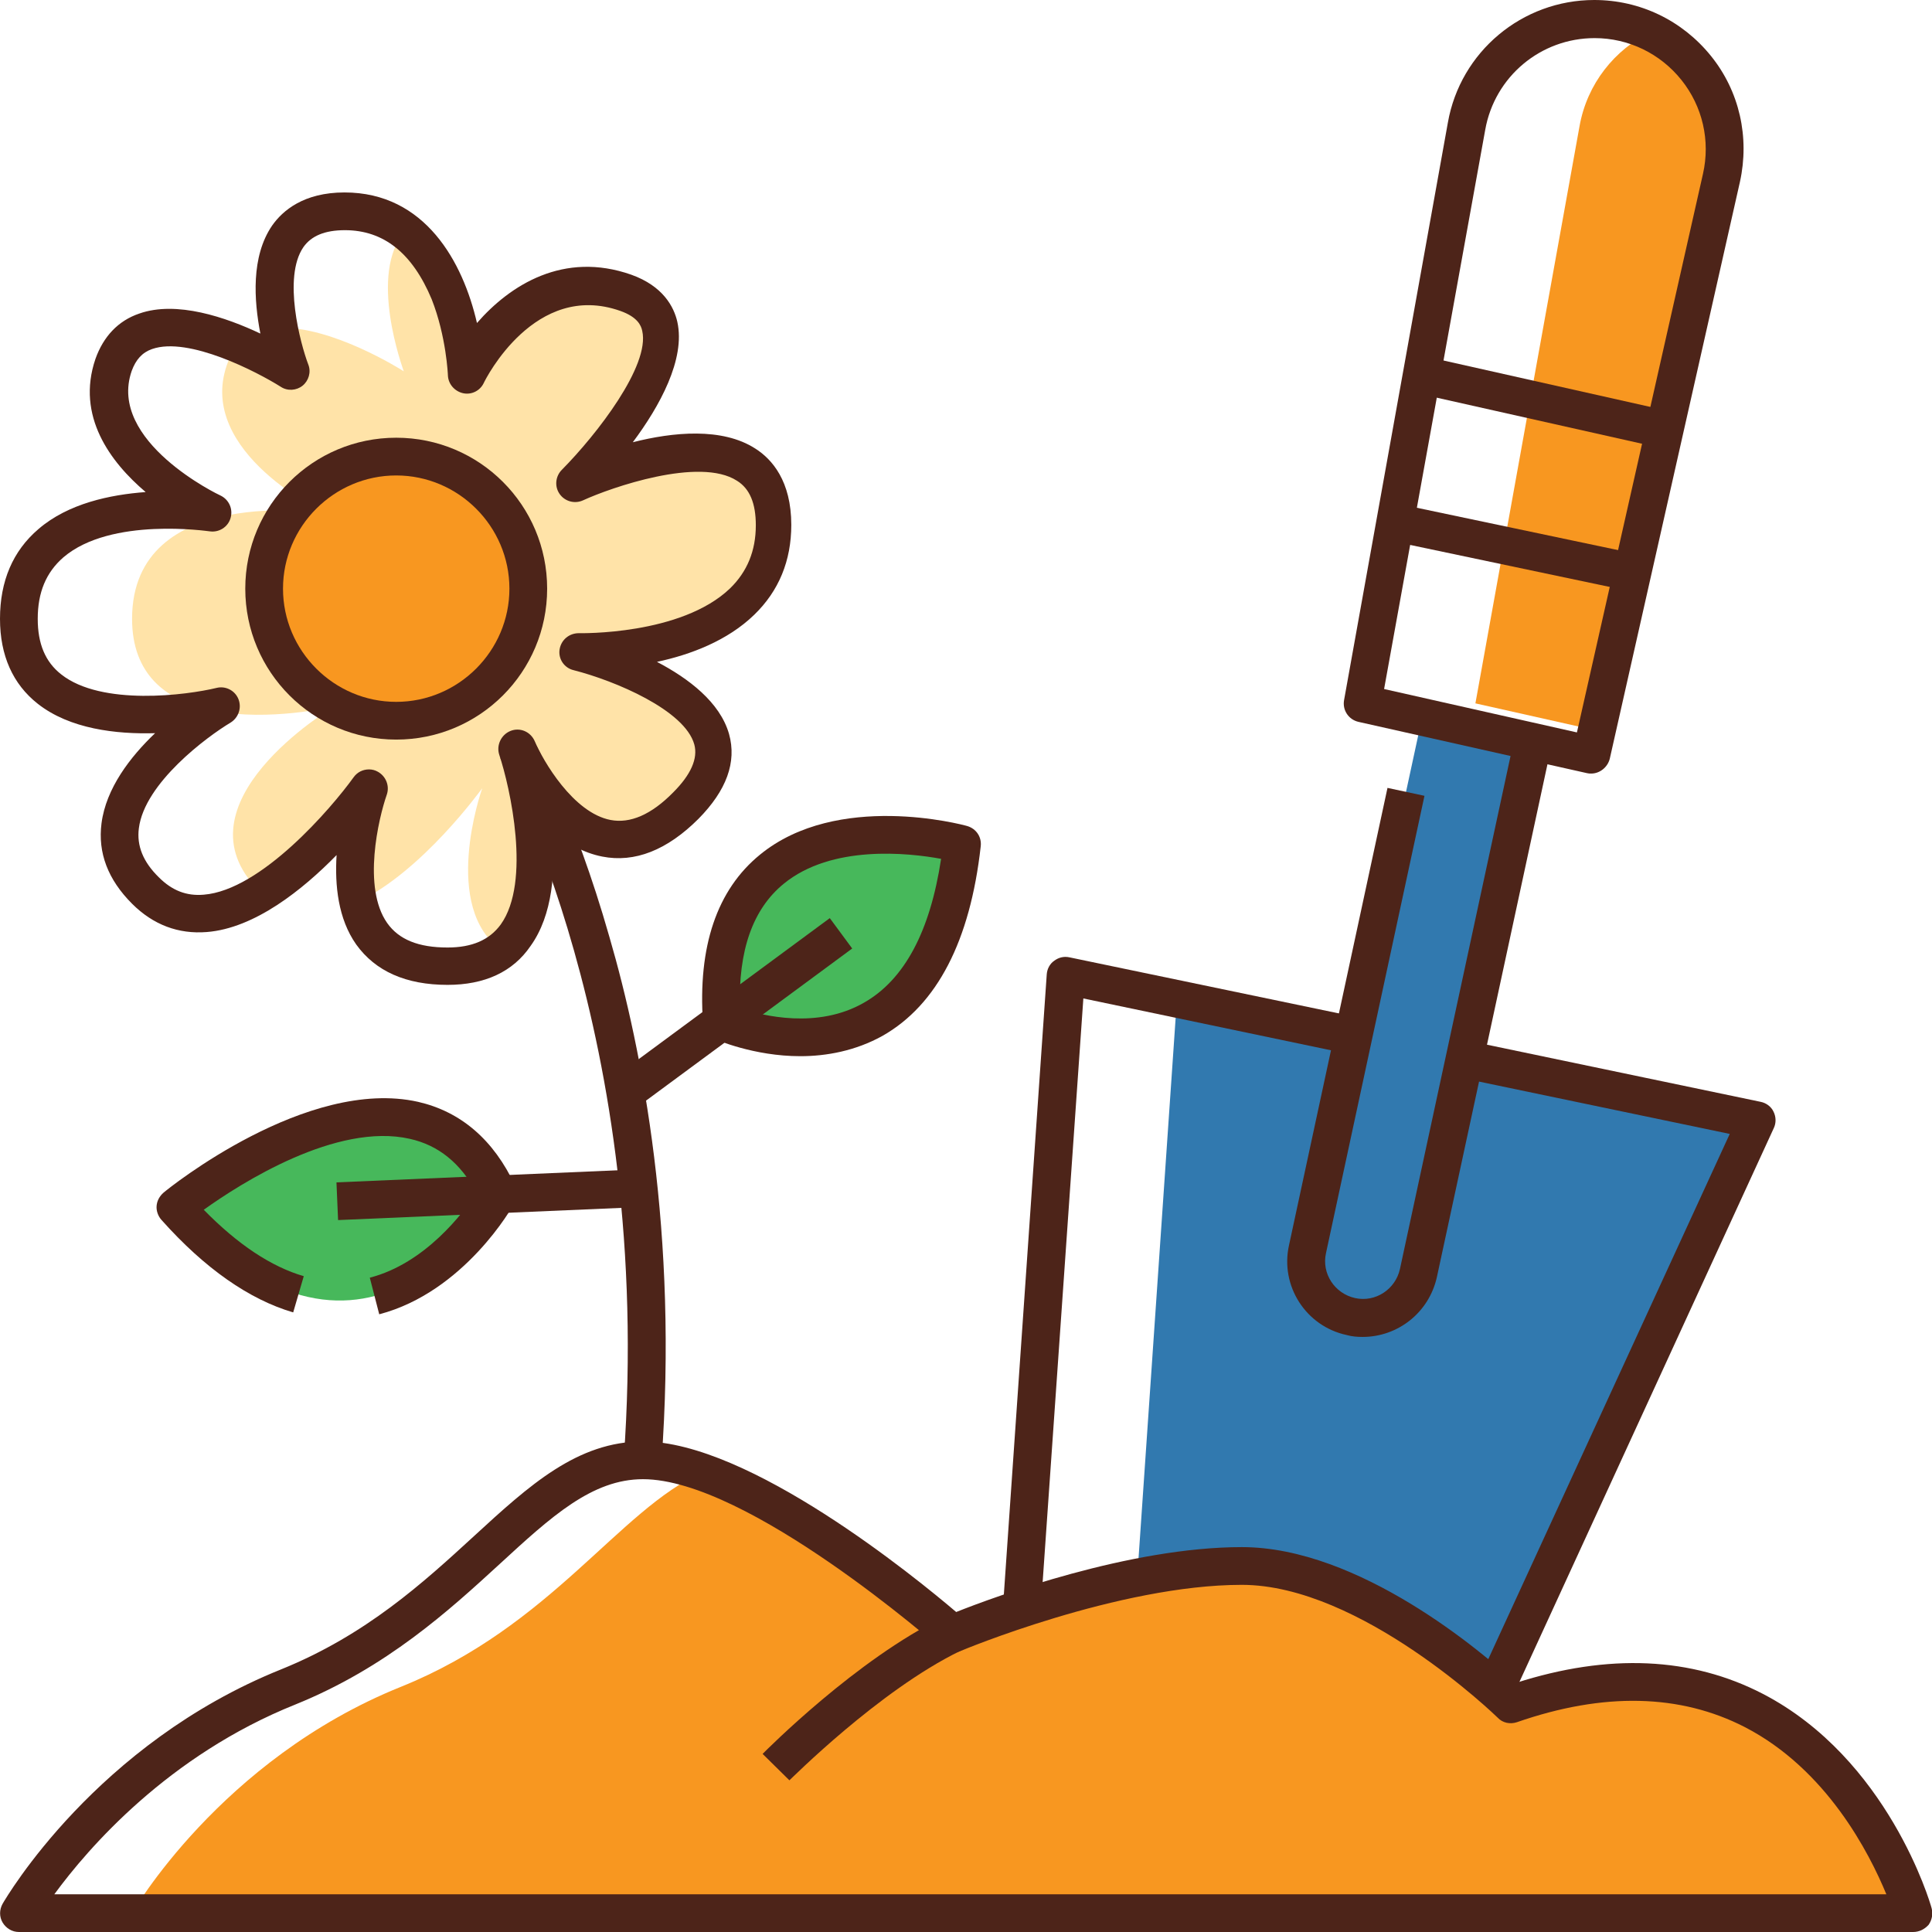
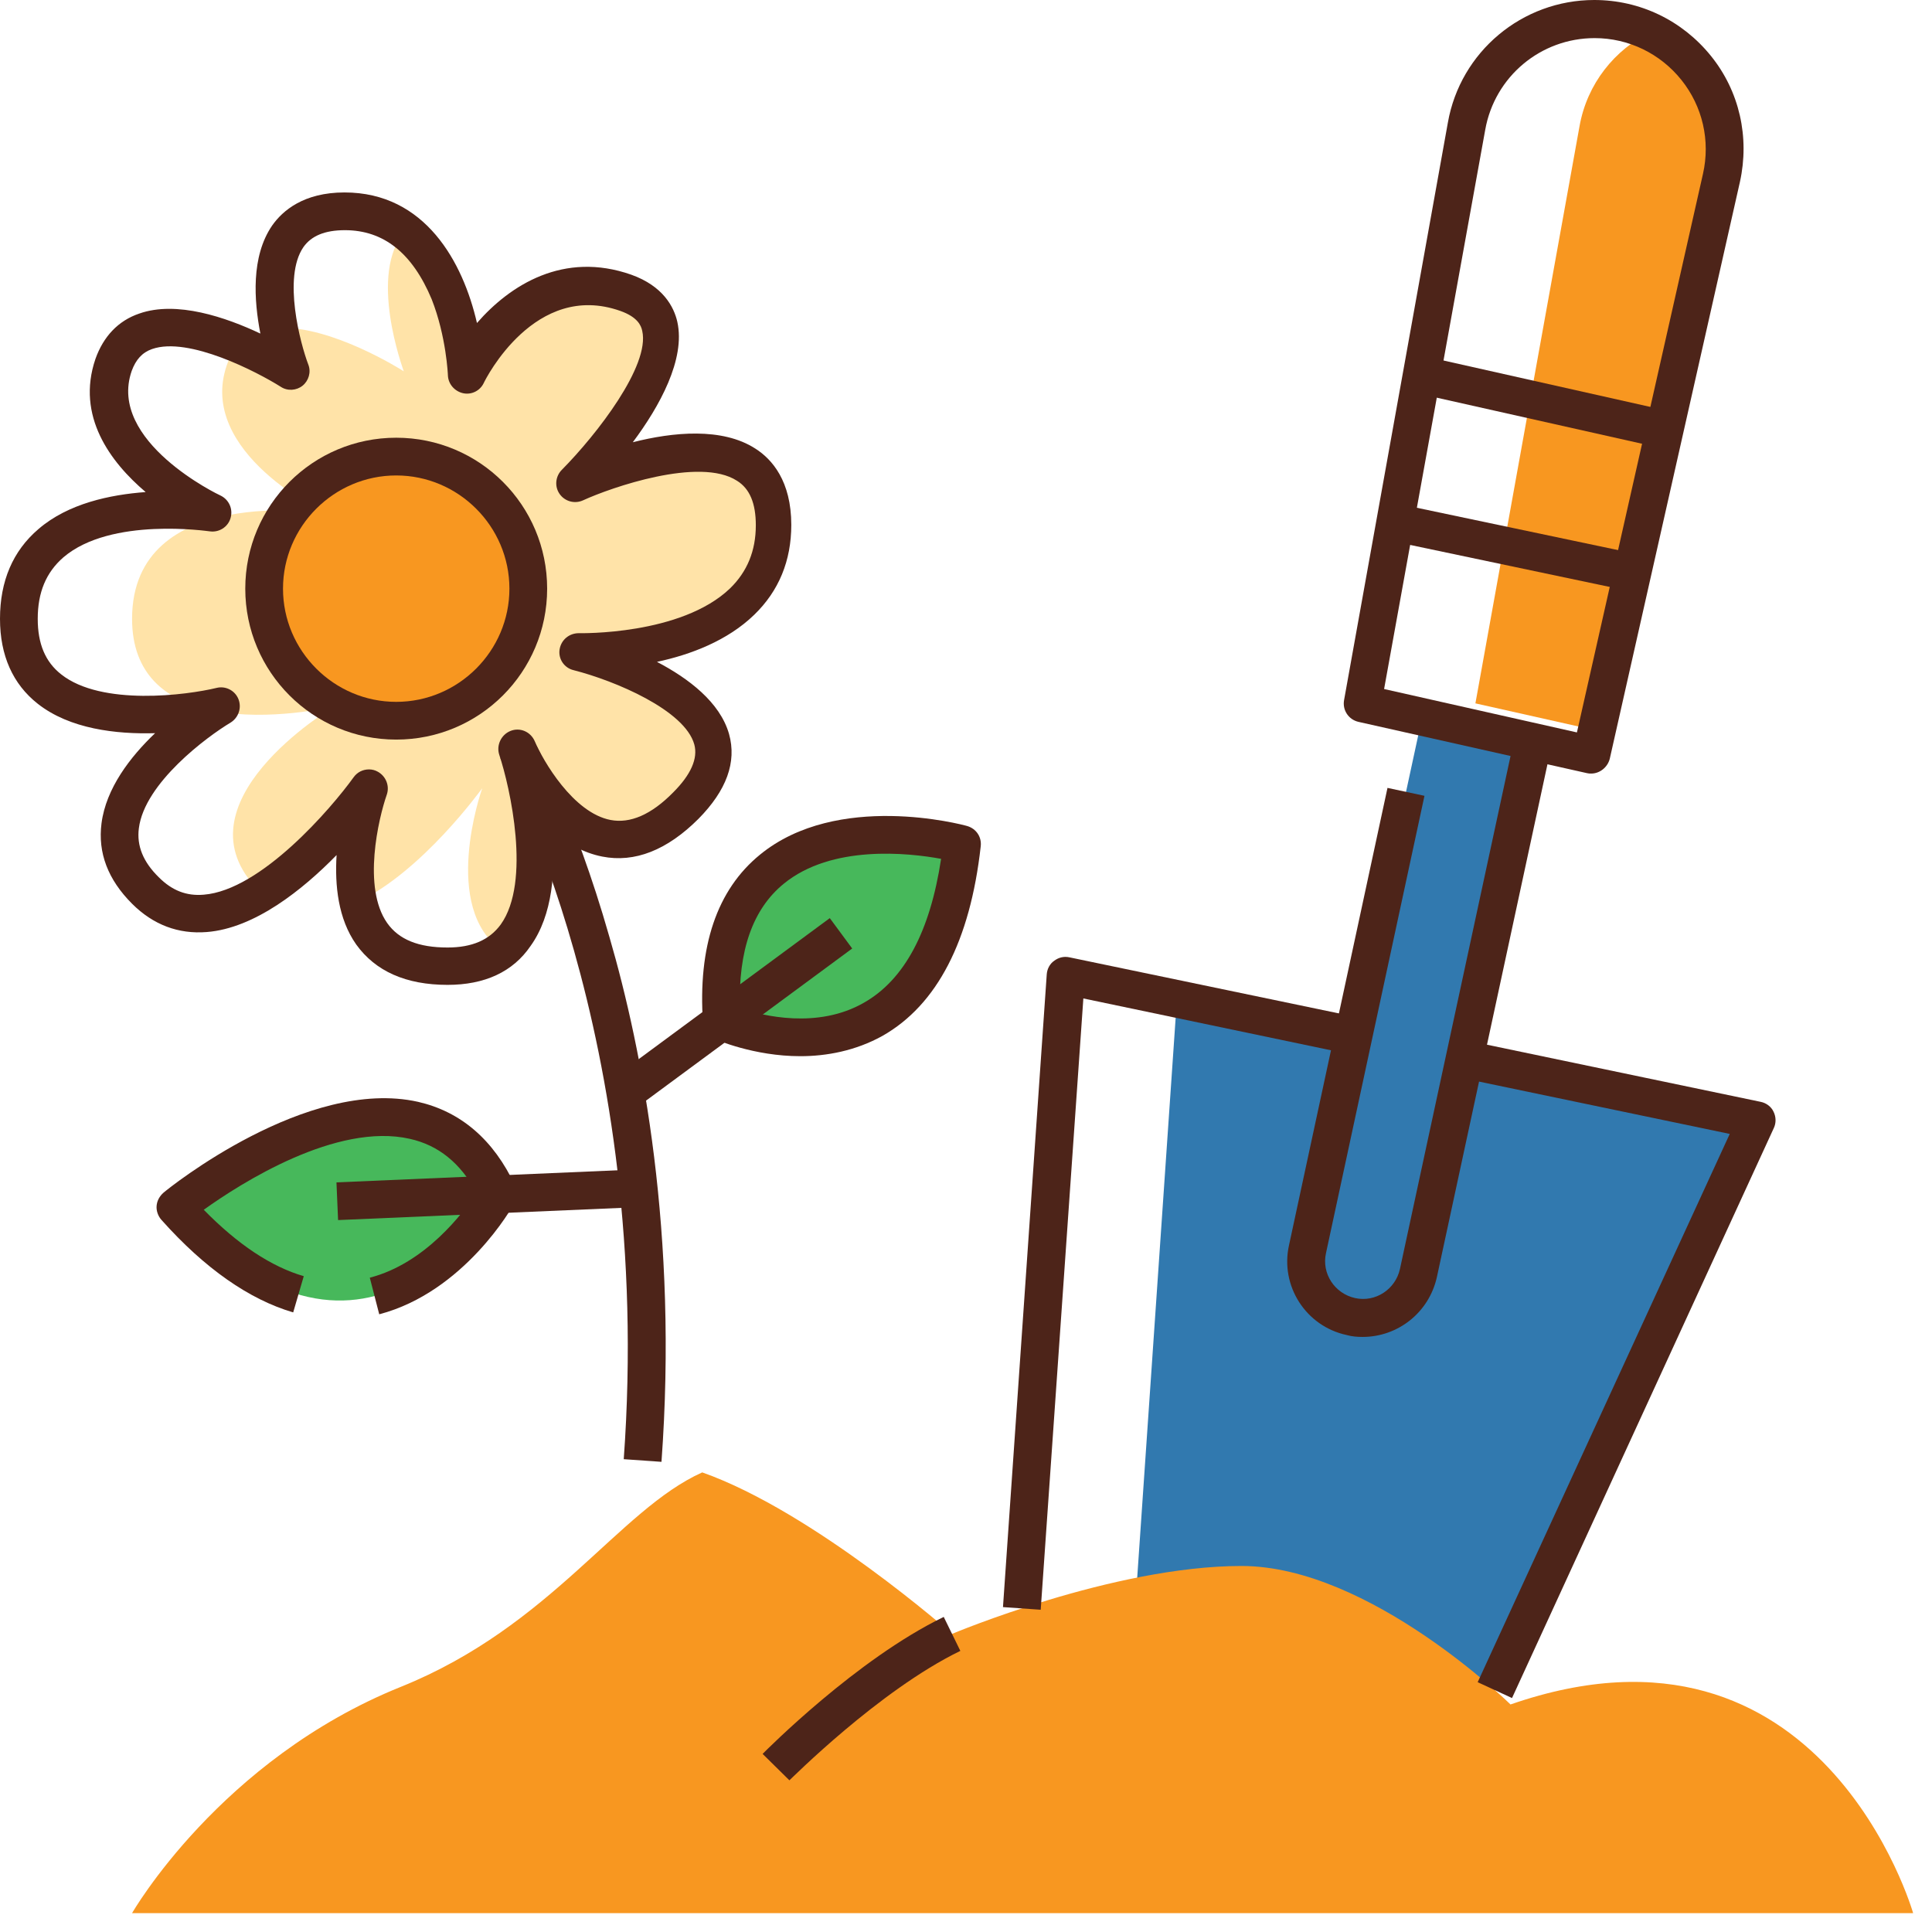
<svg xmlns="http://www.w3.org/2000/svg" id="Layer_1" enable-background="new 0 0 512 512" height="512" viewBox="0 0 512 512" width="512">
  <g id="XMLID_1_">
    <g id="XMLID_3908_">
      <path id="XMLID_2783_" d="m46.5 320s63-51.3 85.5-3.6c0 0-34 61.1-85.5 3.6z" fill="#47b85b" />
      <path id="XMLID_1756_" d="m153 172.8s55.6 14 28.8 40.8c-26.5 26.5-44.4-14.2-44.8-15.2.3 1.1 13.1 40.3-4.1 53.4-16-11.3-5.5-41.8-5.1-42.9-.5.6-15.8 21.9-32.9 30.1-3-13.5 2.9-30.1 2.9-30.1s-13.1 18.3-28.6 27.7c-.2-.2-.4-.4-.6-.6-22.9-22.9 18.8-48.1 20-48.8-.8.2-17.3 4-31.8 1.2 1-.7 1.7-1.1 1.8-1.2-.2 0-1.6.4-3.8.7-10.7-2.5-19.8-9.1-19.8-23.9 0-36 51.2-28 51.2-28s-34.1-16-26.1-39.2c.8-2.3 1.8-4.1 3.1-5.5 7.6 3.1 13.5 6.9 13.8 7.1-.1-.3-1.9-5.1-3.1-11.5 14-.6 32.5 11.1 33.1 11.5-.2-.7-9.6-26 .4-37.2 15 11.5 16 38 16 38s15.2-31.2 42.4-21.6c26.9 9.5-12.8 49.6-13.6 50.4.9-.4 52.8-23.7 52.8 11.2 0 35.2-52 33.6-52 33.6z" fill="#ffe3a8" />
      <circle id="XMLID_2502_" cx="105" cy="156" fill="#f89720" r="35" />
      <path id="XMLID_2497_" d="m254.9 223.7s-68.1-18.6-63.7 47c.1 0 55.6 25 63.7-47z" fill="#47b85b" />
      <path id="XMLID_399_" d="m311.9 264.8-13.2 192.2h93.3l73.6-160.1z" fill="#3179af" />
      <g id="XMLID_393_">
        <path id="XMLID_504_" d="m376.9 190-30.5 141.2c-1.7 8.1 3.4 16.1 11.5 17.8s16.1-3.4 17.8-11.5l30.4-141z" fill="#3179af" />
      </g>
      <g fill="#f89720">
        <path id="XMLID_547_" d="m391 186.4 32.1 7.2 33.1-146.5c3.7-16.3-4.8-32-18.6-38.7-9.7 4.7-17 13.8-19 25z" />
        <path id="XMLID_827_" d="m507 507h-472s23.3-40.7 71.3-60c39.9-16.1 57.7-46.9 79.8-56.8 29.5 10.4 66.2 42.8 66.2 42.8s42.7-18 76.7-18 71.3 36.7 71.3 36.7c82.7-28.7 106.7 55.3 106.7 55.3z" />
      </g>
    </g>
    <g id="XMLID_3206_">
      <g id="XMLID_390_">
-         <path id="XMLID_2806_" d="m507 512h-502c-1.8 0-3.4-1-4.3-2.5s-.9-3.4 0-5c1-1.7 24.8-42.4 73.8-62.1 22.5-9.1 37.7-23 51.1-35.3 14.7-13.5 27.4-25.1 44.8-25.1 28.1 0 72.2 36 83 45.2 10.3-4.1 45.9-17.2 75.7-17.2 31.1 0 63.8 27.9 72.6 36 24.6-7.9 46.6-6.9 65.5 2.9 33.1 17.2 44.3 55.2 44.7 56.8.4 1.5.1 3.1-.8 4.4-1.1 1.2-2.5 1.9-4.1 1.9zm-492.6-10h485.5c-4.5-10.9-15.8-33.1-37.5-44.3-17.1-8.8-37.4-9.3-60.4-1.3-1.8.6-3.8.2-5.1-1.2-.4-.4-36.3-35.2-67.8-35.2-32.6 0-74.3 17.4-74.7 17.6-1.8.7-3.8.4-5.3-.9-.5-.4-50.9-44.7-78.7-44.7-13.5 0-24.3 9.9-38 22.5-13.3 12.2-29.9 27.4-54.1 37.2-33.7 13.5-54.9 38-63.9 50.3z" fill="#4d2419" />
-       </g>
+         </g>
      <g id="XMLID_389_">
        <path id="XMLID_2803_" d="m105 196c-22.1 0-40-17.9-40-40s17.9-40 40-40 40 17.9 40 40-17.9 40-40 40zm0-70c-16.5 0-30 13.5-30 30s13.5 30 30 30 30-13.5 30-30-13.5-30-30-30z" fill="#4d2419" />
      </g>
      <g id="XMLID_391_">
        <path id="XMLID_2800_" d="m118.6 261c-11 0-19.1-3.6-24.2-10.7-4.8-6.8-5.7-15.7-5.2-23.7-9 9.2-21.7 19.4-34.4 20.4-7.5.6-14.2-1.9-19.8-7.5-6.4-6.4-9.1-13.5-8.1-21.3 1.2-9.3 7.6-17.6 14.2-23.9-10.3.3-22.6-1.1-31.1-7.8-6.6-5.2-10-12.8-10-22.5 0-10 3.4-18 10.2-23.8 7.9-6.8 19-9.1 28.4-9.8-9.3-7.9-18.5-20.1-13.3-35.3 2.1-5.9 6-10.1 11.6-12 9.9-3.5 23 1 32.1 5.3-1.7-8.8-2.5-20.4 3.1-28.6 2.8-4 8.4-8.8 19.2-8.8 21.4 0 31.4 18.5 35.1 34.6 8.8-10.1 23-19.1 40.9-12.8 8.4 3 11.3 8.5 12.2 12.5 2.2 9.9-4.7 22.4-11.8 31.9 10.6-2.7 23.7-4 32.5 1.7 4.4 2.8 9.5 8.6 9.5 20.2 0 9.5-3.3 17.5-9.8 23.8-7.1 6.9-16.9 10.6-25.8 12.5 8.4 4.4 16.7 10.7 19.1 19.1 2.1 7.5-.7 15-8.1 22.5-8.3 8.3-16.9 11.7-25.5 10-5.1-1-9.5-3.6-13.3-6.9 1 10.5.2 22.4-5.7 30.6-4.7 6.9-12.2 10.3-22 10.3zm-20.8-57.1c.8 0 1.6.2 2.3.6 2.2 1.2 3.2 3.8 2.4 6.1-2.2 6.3-6.5 24.6.1 34 3.1 4.4 8.3 6.5 16 6.5 6.5 0 11.1-2 14.1-6.1 8.1-11.3 2.5-36.3-.4-45-.8-2.5.5-5.3 3-6.3s5.3.2 6.4 2.7c2.2 5.2 10.2 19 20.1 20.9 5.2 1 10.8-1.4 16.6-7.3 4.7-4.7 6.6-9 5.6-12.7-2.5-9.1-21-16.9-32-19.7-2.5-.6-4.1-3-3.7-5.5s2.5-4.3 5.1-4.3c.3 0 27.1.6 40.1-11.9 4.5-4.4 6.8-9.9 6.8-16.7 0-5.8-1.6-9.7-5-11.8-9.9-6.4-33.4 1.8-40.8 5.2-2.2 1-4.8.3-6.2-1.7s-1.1-4.7.6-6.4c9.3-9.4 23.4-27.6 21.3-36.8-.3-1.5-1.3-3.7-5.8-5.3-22.6-8-35.7 18-36.2 19.1-1 2.1-3.3 3.2-5.5 2.7s-3.9-2.4-4-4.7c0-.1-.4-10.3-4.3-20.2-5.1-12.2-12.7-18.3-23-18.3-5.3 0-8.9 1.5-11 4.5-5.5 8-.8 25.6 1.3 31.1.8 2 .1 4.3-1.5 5.6s-4 1.5-5.8.3c-6.2-3.9-24.4-13.4-34.1-10-2.6.9-4.3 2.8-5.4 5.8-6.5 18.7 23.2 32.9 23.5 33 2.3 1.1 3.4 3.6 2.7 6s-3.1 3.9-5.6 3.5c-.3 0-26.1-3.9-38.7 6.9-4.6 4-6.8 9.3-6.8 16.3 0 6.6 2 11.4 6.2 14.7 10.7 8.5 33.4 5.5 41.2 3.6 2.4-.6 4.9.7 5.8 3s0 4.9-2.1 6.2c-6.2 3.7-22.8 16-24.3 28-.6 4.6 1.1 8.9 5.3 13 3.5 3.5 7.3 5 11.9 4.6 15.2-1.2 33.8-22.9 39.7-31.1 1-1.4 2.5-2.1 4.1-2.1z" fill="#4d2419" />
      </g>
      <g id="XMLID_80_">
        <path id="XMLID_2795_" d="m212.1 279.9c-12.4 0-22.3-4.4-22.9-4.6-1.7-.8-2.8-2.4-2.9-4.2-1.4-20.3 3.7-35.3 15.1-44.6 20.5-16.8 53.5-8 54.9-7.6 2.4.7 3.9 2.9 3.6 5.4-2.8 25.1-11.6 42-26 50.2-7.2 4-14.9 5.4-21.8 5.4zm-16-12.7c6 2 20.6 5.6 32.9-1.5 10.7-6.1 17.5-18.9 20.4-38.1-8.7-1.6-29-3.8-41.7 6.6-8.2 6.7-12.1 17.7-11.6 33z" fill="#4d2419" />
      </g>
      <g id="XMLID_2082_">
        <path id="XMLID_2794_" d="m100.5 348.3-2.5-9.7c14.7-3.8 24.8-17.2 28.3-22.5-4.3-7.9-10.1-12.6-17.7-14.3-19.4-4.4-44.7 11.7-54.6 18.8 9 9.2 17.9 15.1 26.5 17.6l-2.8 9.6c-11.6-3.4-23.4-11.6-34.9-24.5-.9-1-1.4-2.4-1.3-3.7.1-1.4.8-2.6 1.8-3.5 1.5-1.3 38.1-30.7 67.5-24.1 11.3 2.6 20 10 25.7 22.2.7 1.5.6 3.2-.2 4.6-.4 1-13.3 23.6-35.8 29.5z" fill="#4d2419" />
      </g>
      <g id="XMLID_395_">
        <path id="XMLID_2793_" d="m189.4 232.8h10v71.1h-10z" fill="#4d2419" transform="matrix(.594 .805 -.805 .594 294.804 -47.439)" />
      </g>
      <g id="XMLID_392_">
        <path id="XMLID_2792_" d="m175.3 387.4-10-.7c8.1-112.2-32.3-185.1-32.7-185.8l8.7-4.9c.4.8 10.8 19.3 20.2 52.3 8.8 30.2 18.2 78.9 13.8 139.1z" fill="#4d2419" />
      </g>
      <g id="XMLID_2_">
        <path id="XMLID_2791_" d="m124.2 276.5h10v79.9h-10z" fill="#4d2419" transform="matrix(.043 .999 -.999 .043 439.869 173.94)" />
      </g>
      <g id="XMLID_357_">
        <path id="XMLID_2787_" d="m421.7 205c-.4 0-.7 0-1.1-.1l-60.6-13.6c-2.6-.6-4.3-3.1-3.8-5.8l27.5-153c3.3-18.8 19.7-32.5 38.8-32.5 12.1 0 23.3 5.4 30.9 14.8s10.3 21.6 7.7 33.4l-34.5 152.9c-.6 2.3-2.7 3.9-4.9 3.9zm-54.9-22.4 51.1 11.5 33.4-148c2-8.8-.1-17.9-5.7-24.9s-14-11.1-23-11.1c-14.3 0-26.5 10.2-29 24.3z" fill="#4d2419" />
      </g>
      <g id="XMLID_397_">
        <g id="XMLID_2012_">
          <path id="XMLID_2786_" d="m361.1 354.3c-1.4 0-2.8-.1-4.2-.5-10.8-2.3-17.7-13-15.3-23.8l26.1-121.2 9.8 2.1-26.1 121.2c-1.2 5.4 2.3 10.7 7.7 11.9s10.7-2.3 11.9-7.7l30.4-141 9.8 2.1-30.4 141c-2.1 9.5-10.4 15.9-19.7 15.9z" fill="#4d2419" />
        </g>
      </g>
      <g id="XMLID_27_">
        <path id="XMLID_2785_" d="m368 140.1h65.2v10h-65.2z" fill="#4d2419" transform="matrix(.979 .206 -.206 .979 38.564 -79.56)" />
      </g>
      <g id="XMLID_398_">
        <path id="XMLID_2784_" d="m375 101.3h66.9v10h-66.9z" fill="#4d2419" transform="matrix(.976 .219 -.219 .976 33.115 -86.714)" />
      </g>
      <g id="XMLID_2642_">
        <path id="XMLID_2085_" d="m209.2 471.8-7.1-7c1-1 24.9-25.1 48-36.3l4.4 9c-21.6 10.5-45 34.1-45.3 34.3z" fill="#4d2419" />
      </g>
      <g id="XMLID_2014_">
        <path id="XMLID_1524_" d="m275.8 426.6-10-.7 11.6-167.7c.1-1.4.8-2.8 2-3.6 1.2-.9 2.6-1.2 4-.9l76.4 15.9-2 9.8-70.7-14.8z" fill="#4d2419" />
      </g>
      <g id="XMLID_396_">
        <path id="XMLID_1491_" d="m400.7 450-9.1-4.2 66.8-145.3-71.4-14.9 2-9.8 77.6 16.2c1.5.3 2.8 1.3 3.4 2.6.7 1.4.7 3 .1 4.3z" fill="#4d2419" />
      </g>
    </g>
  </g>
</svg>